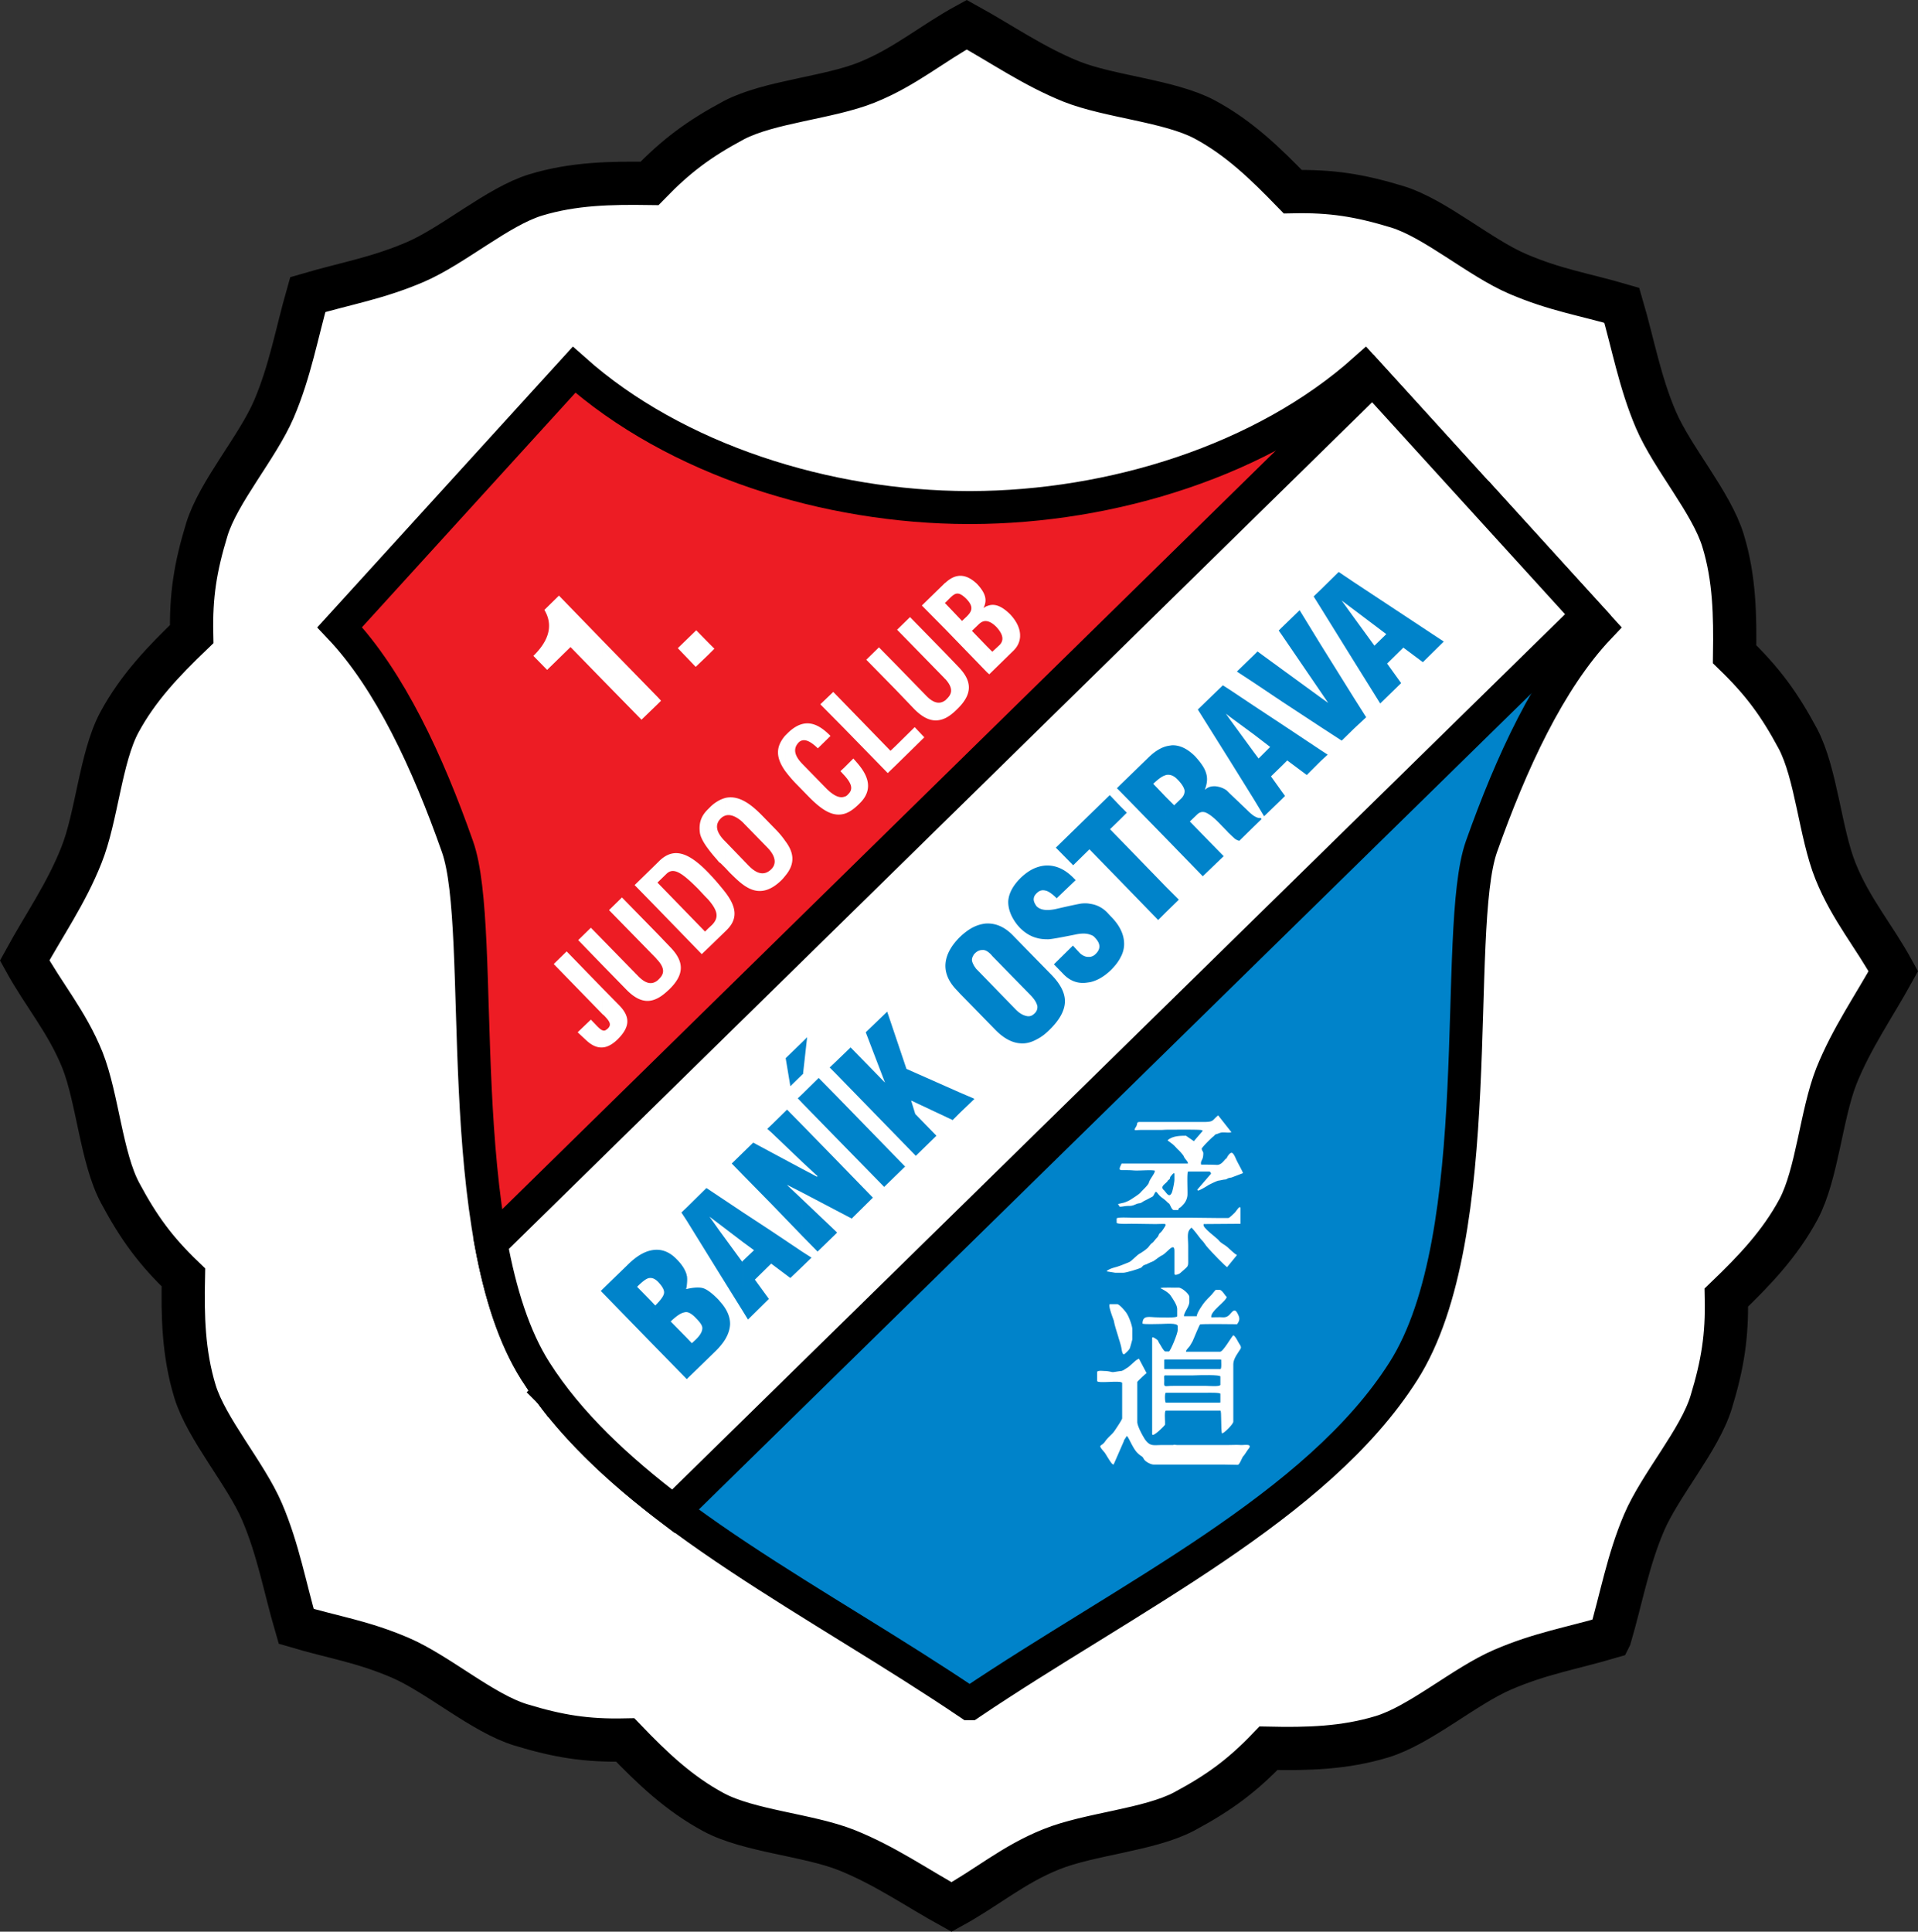
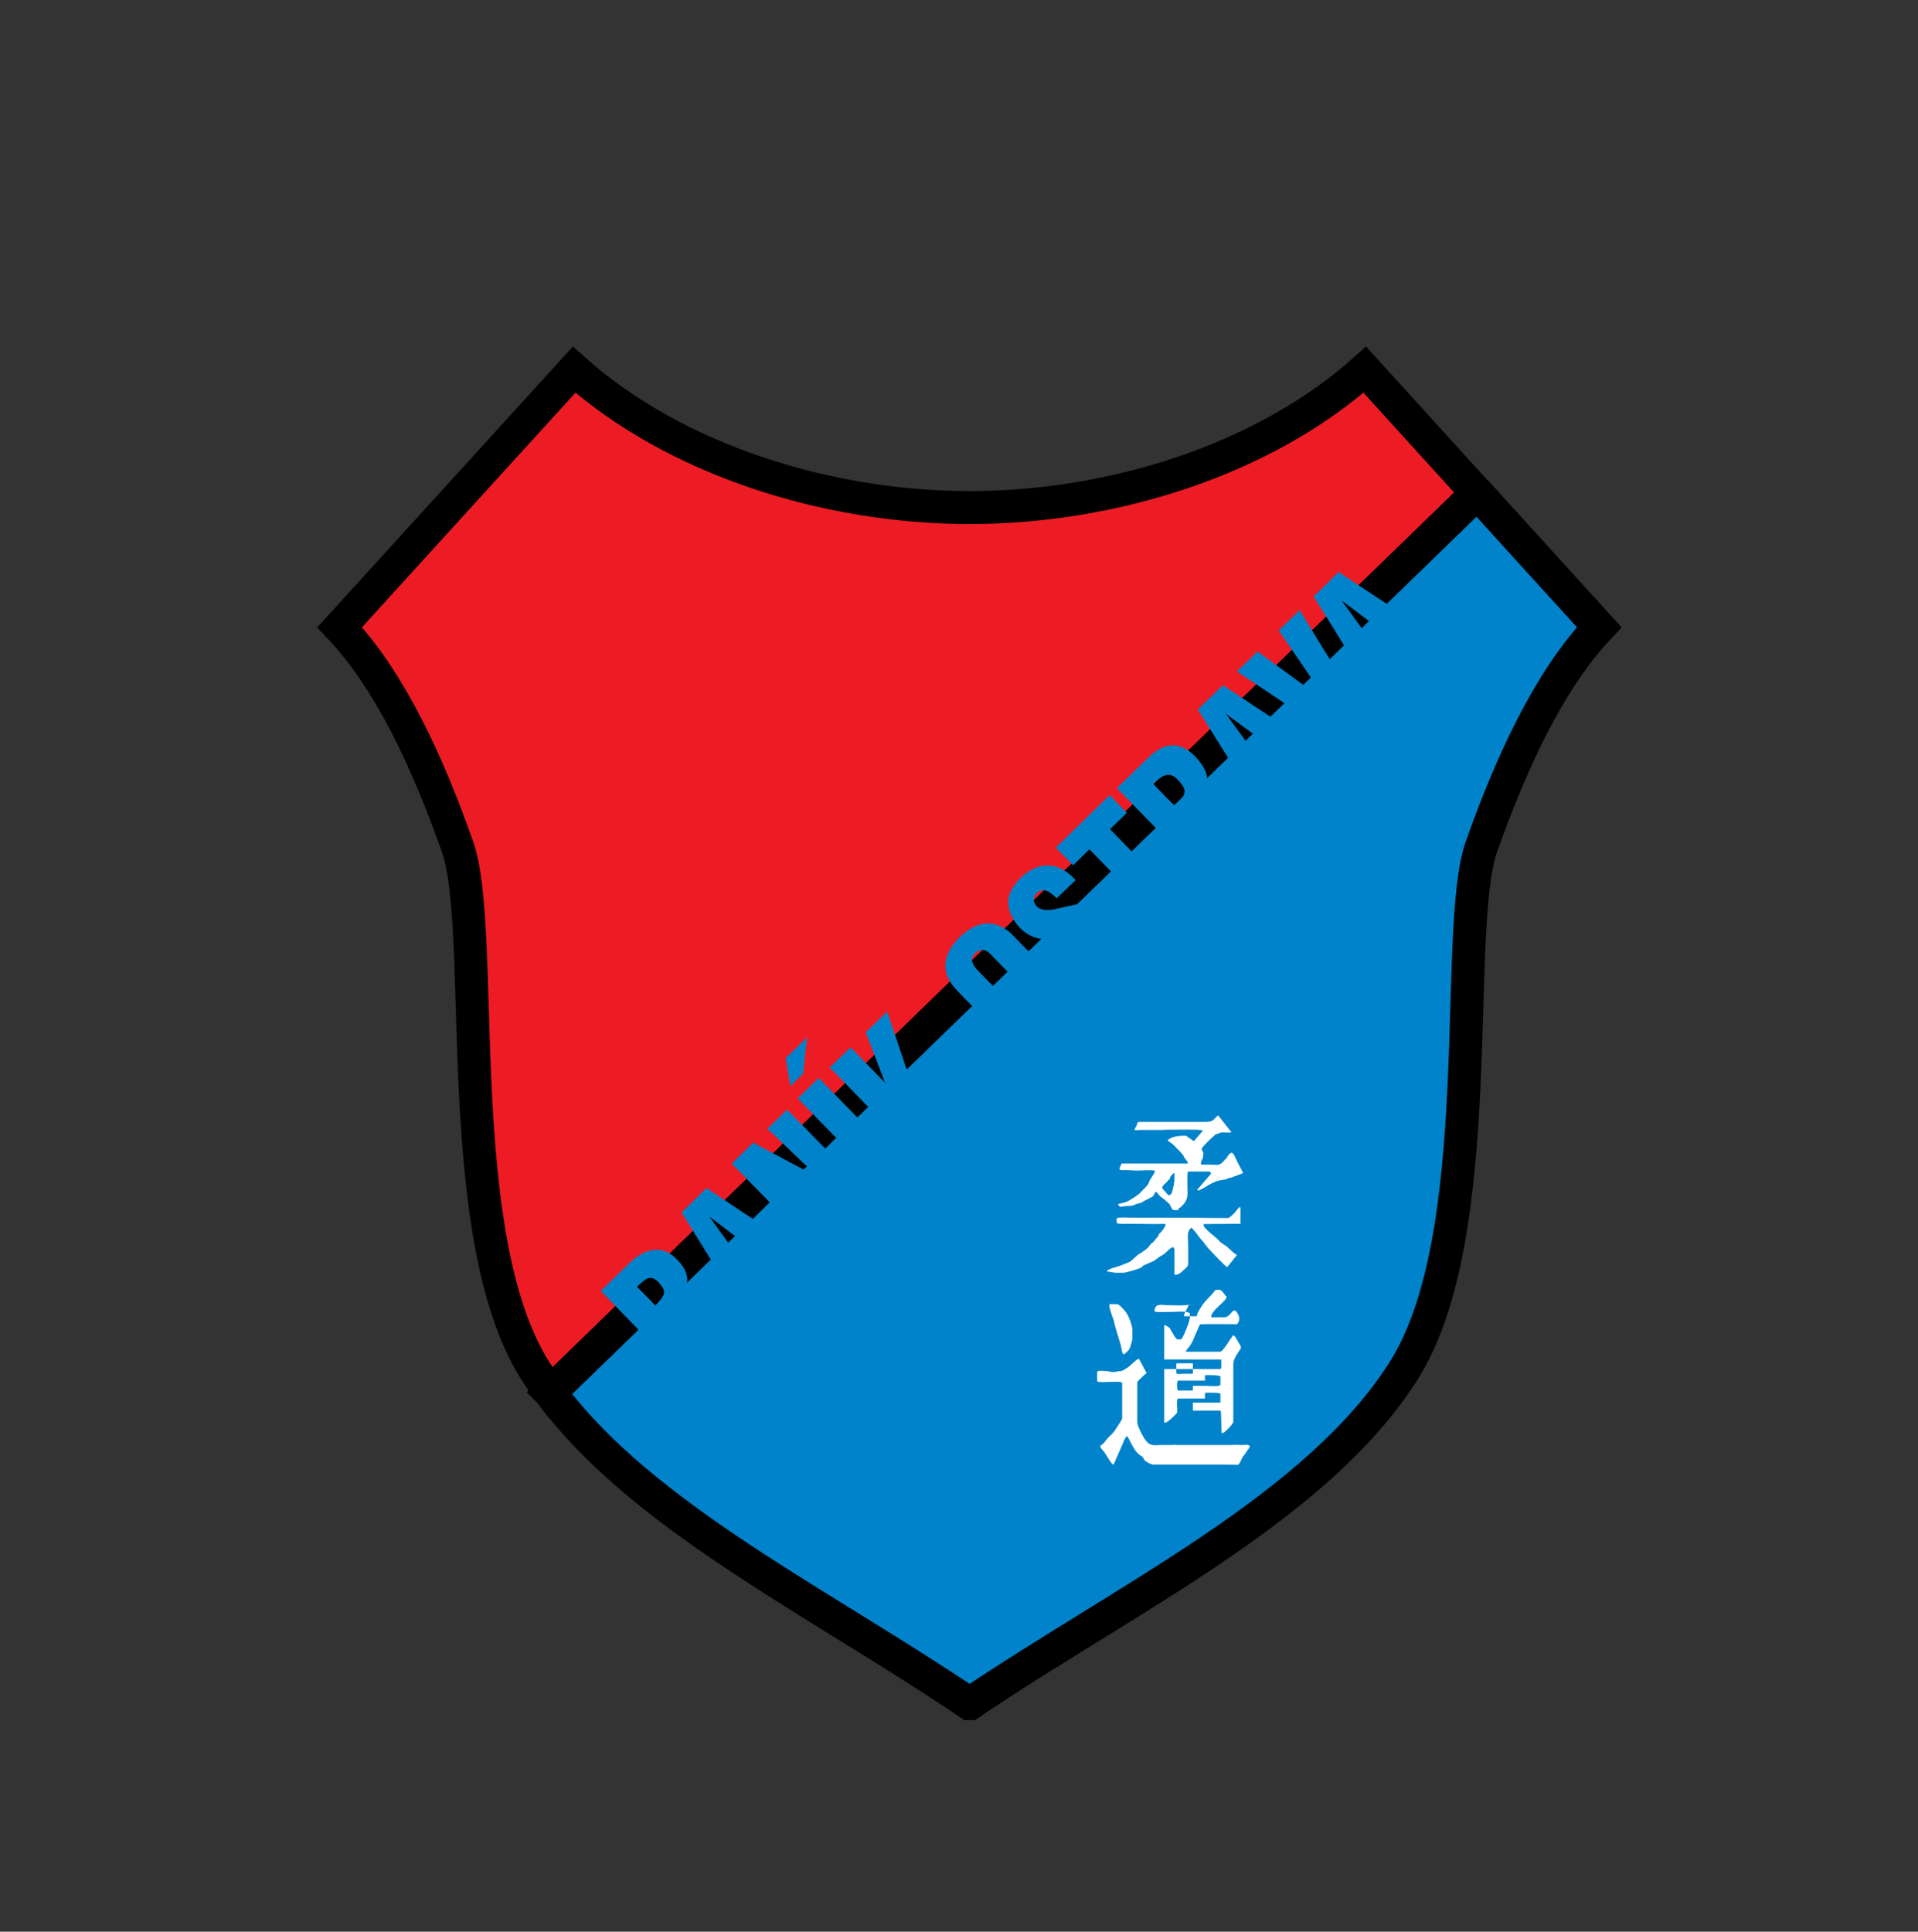
<svg xmlns="http://www.w3.org/2000/svg" width="501.93" height="505.458">
  <rect width="100%" height="100%" fill="#333333" stroke="none" />
-   <path fill="#fff" stroke="#000" stroke-width="11.313" stroke-miterlimit="10" d="M421.317 428.373c-10.008 2.952-18.144 4.248-28.008 8.496-9.936 4.248-21.672 14.544-31.608 17.568-9.936 3.024-19.656 3.24-29.736 3.024-6.984 7.272-12.96 11.664-22.104 16.56-9.144 4.824-24.696 5.832-34.704 9.864-10.08 4.032-16.92 10.08-26.136 15.12-9.144-5.04-17.424-10.872-27.504-14.904-10.008-3.96-25.56-4.968-34.704-9.864-9.144-4.896-16.2-11.664-23.184-18.936-10.152.216-17.424-.936-27.36-3.96s-21.672-13.32-31.536-17.568c-9.936-4.248-17.208-5.256-27.216-8.208-2.952-10.08-4.68-20.016-8.928-29.952-4.248-9.936-14.544-21.672-17.568-31.536-3.024-9.936-3.24-19.728-3.024-29.808-7.272-6.984-11.664-12.96-16.56-22.104-4.896-9.144-5.904-24.768-9.864-34.776-4.032-10.008-10.08-16.92-15.12-26.064 5.04-9.216 10.872-17.496 14.832-27.504 4.032-10.008 5.04-25.632 9.936-34.776 4.896-9.072 11.592-16.056 18.936-23.112-.216-10.08.936-17.424 3.96-27.36 3.024-9.864 13.32-21.6 17.568-31.536 4.248-9.936 5.976-19.872 8.856-29.952 10.08-2.952 18.144-4.248 28.08-8.496s21.672-14.544 31.536-17.568c9.936-3.024 19.728-3.168 29.808-3.024 7.056-7.272 12.96-11.664 22.104-16.56 9.216-4.824 24.768-5.832 34.776-9.864 10.008-4.032 16.92-10.08 26.136-15.12 9.144 5.04 17.424 10.872 27.432 14.904 10.008 3.96 25.632 5.04 34.776 9.864 9.144 4.896 16.056 11.664 23.112 18.937 10.08-.216 17.424.936 27.36 3.96 9.864 3.024 21.6 13.32 31.536 17.568 9.936 4.248 17.136 5.256 27.216 8.208 2.952 10.08 4.68 20.016 8.928 29.952 4.248 9.936 14.544 21.672 17.568 31.608 3.024 9.864 3.168 19.656 3.024 29.736 7.272 7.056 11.664 12.96 16.56 22.104 4.824 9.144 5.832 24.696 9.864 34.704 4.032 10.008 10.08 16.92 15.12 26.136-5.04 9.144-10.872 17.424-14.904 27.432-3.96 10.08-5.04 25.632-9.864 34.776-4.896 9.144-11.664 16.2-18.936 23.184.216 10.08-.936 17.424-3.96 27.36s-13.32 21.6-17.568 31.536c-4.248 9.936-5.976 19.943-8.928 29.951z" />
  <path fill="none" stroke="#000" stroke-width=".216" stroke-miterlimit="10" d="M386.541 129.07L143.973 364.364" />
  <path fill="#ed1c24" stroke="#000" stroke-width="8.632" stroke-miterlimit="10" d="M386.541 129.07L357.165 96.74c-26.496 23.688-66.168 36-103.104 36.072h-.288v0h-.36c-36.864-.072-76.608-12.384-103.176-36.072l-61.344 67.392c13.176 13.896 23.112 35.496 30.816 57.384 7.776 21.816-2.16 101.736 20.448 137.304 1.224 1.872 2.448 3.744 3.816 5.544z" />
  <path fill="#0083ca" stroke="#000" stroke-width="8.632" stroke-miterlimit="10" d="M253.773 445.797c41.472-27.936 90.864-51.408 113.472-86.976 22.68-35.568 12.744-115.488 20.448-137.304 7.776-21.888 17.64-43.488 30.816-57.384l-31.752-34.92-.216-.144-242.568 235.296.072.072c24.048 32.472 70.488 54.864 109.656 81.36z" />
-   <path fill="#fff" stroke="#000" stroke-width="8.632" stroke-miterlimit="10" d="M415.557 160.893l-56.304-61.848-230.76 226.296c2.376 12.816 5.976 24.552 11.664 33.48 8.712 13.68 21.456 25.56 36.072 36.648z" />
  <path fill="#0083ca" d="M354.285 190.701v-8.136l3.24 5.112zm0-17.712l6.912 11.088 5.472-5.328-3.672-5.112 4.248-4.176 5.112 3.816 5.472-5.4-23.544-15.552v7.2l8.496 6.408-3.096 3.024-5.4-7.416zm0-20.664v7.2l-3.168-2.376 3.168 4.392v11.448l-8.712-14.04v-4.608l4.752-4.68zm0 30.24l-8.712-13.968v12.384l2.016 2.952-2.016-1.44v7.704l5.544 3.6 3.168-3.096zm-8.712 16.632v-2.952l1.872 1.224zm0-44.856v4.608l-1.8-2.88zm0 14.256v12.384l-10.08-14.76v-2.088l4.608-4.464zm0 13.896l-10.08-7.344v8.424l10.08 6.624zm0 13.752v2.952l-3.6 3.6-5.112-3.816-1.368 1.368v-10.8zm-10.08 12.816v-1.872l.792 1.08zm0-44.928v2.088l-.864-1.224zm0 11.016v8.424l-7.416-4.968v-7.128l1.008-1.008zm0 14.4v10.8l-2.88 2.808 2.88 4.032v1.872l-4.68 4.536-2.736-4.536V196.75l1.296 1.728 3.024-3.024-4.32-3.312v-7.488zm-7.416 26.784l2.088-2.016-.288-.288c-.288.072-.72 0-1.296-.288-.144-.072-.36-.216-.504-.288zm0-44.856v7.128l-4.392-2.88zm0 13.176v7.488l-6.264-4.608v-7.056zm0 12.096l-6.264-8.568v10.8l6.264 10.08zm0 16.704v2.88l-3.744 3.672c-.432-.072-.792-.288-1.152-.504-.216-.216-.72-.648-1.368-1.296v-10.584l4.68 4.464c.576.576 1.08 1.008 1.584 1.368zm-6.264-32.976v7.056l-1.008-.792 1.008 1.44v10.8l-8.352-13.32 6.552-6.336zm0 27.144l-.792-.792c-.792-.576-1.728-.936-2.88-1.08-1.152-.072-2.088.216-2.736.864l-.072-.072c.576-1.512.72-2.952.288-4.248-.36-1.296-1.368-2.736-2.88-4.392-2.016-2.016-4.032-2.952-6.048-2.88-.504.072-1.08.144-1.584.288v7.488c1.08-.216 2.016.144 2.952 1.08 1.224 1.224 1.872 2.304 1.944 3.096 0 .72-.288 1.368-.864 1.944l-1.872 1.8-2.16-2.16v10.8l9.648 9.936 5.472-5.256-8.856-9.072 1.872-1.8c.72-.72 1.512-.864 2.376-.504.936.432 1.944 1.224 3.168 2.448l2.52 2.592c.144.216.36.36.504.504zm-16.704 31.104v-6.696l3.384 3.384zm0-43.416v7.488c-.072.072-.216.072-.36.144-.792.288-1.728 1.008-2.952 2.16l3.312 3.456v10.8l-11.88-12.168v-1.872l7.2-6.984c1.584-1.584 3.168-2.592 4.68-3.024zm0 36.72v6.696l-2.016 2.016-9.864-10.152v-10.8zm-11.88 18.504v-7.344c.72 1.44 1.008 2.808.936 4.248a7.31 7.31 0 01-.936 3.096zm0-36.216l1.656-1.656-1.656-1.656zm0-9v1.872l-.936-.936zm0 5.688v3.312l-2.736 2.664 2.736 2.808v10.8l-7.992-8.208v-9.288l5.184-5.04zm0 32.184v7.344c-.576 1.152-1.44 2.232-2.52 3.312-1.728 1.656-3.528 2.736-5.472 3.168v-6.624a2.504 2.504 0 001.44-.72c1.44-1.368 1.368-2.808-.216-4.392-.288-.36-.72-.576-1.224-.72v-8.064c1.728.216 3.24 1.008 4.464 2.232l.936 1.008c1.152 1.152 2.016 2.304 2.592 3.456zm-7.992-30.096v9.288l-.144-.144-4.248 4.176-4.536-4.608zm0 23.4v8.064c-.936-.36-2.304-.36-3.888 0-3.96.792-6.336 1.224-7.056 1.224-1.08 0-2.088-.072-3.024-.36v-8.28c1.008 1.008 2.664 1.224 5.04.72 4.32-1.008 6.552-1.44 6.768-1.44.72-.072 1.512-.072 2.16.072zm0 13.896v6.624c-.216 0-.432.072-.576.072-2.448.432-4.608-.36-6.336-2.16l-2.52-2.592 4.968-4.896 1.728 1.872c.72.72 1.512 1.08 2.232 1.08h.504zm-13.968 21.6c1.152-.576 2.232-1.368 3.384-2.52 2.664-2.592 4.032-5.112 4.032-7.488 0-2.232-1.224-4.536-3.528-6.912l-3.888-3.96v11.52c.072.144.072.288.144.36.144.504.072 1.008-.144 1.512zm0-38.232c0-.072.072-.072.072-.072.648-.648 1.368-.864 2.232-.648.792.144 1.8.864 2.952 2.016l4.968-4.752-.504-.504c-2.304-2.376-4.752-3.456-7.416-3.312a8.825 8.825 0 00-2.304.504zm0-6.768v6.768c-.432.432-.648.792-.72 1.224-.144.648.144 1.368.72 2.16v8.28c-1.656-.432-3.096-1.368-4.392-2.664l-.576-.648c-1.728-2.16-2.52-4.32-2.448-6.336.144-2.016 1.224-4.032 3.24-6.048 1.368-1.296 2.736-2.232 4.176-2.736zm0 24.12l-6.048-6.192c-2.304-2.448-4.824-3.456-7.416-3.24a9.61 9.61 0 00-3.096.936v7.416c.072-.216.288-.432.432-.576.576-.576 1.224-.864 1.944-.864.72-.072 1.44.36 2.232 1.152l.432.504 9.72 9.936c.936.936 1.512 1.728 1.8 2.448zm0 13.392v7.488c-1.44.792-2.88 1.152-4.32 1.008-2.16-.144-4.392-1.368-6.552-3.6l-5.688-5.832v-11.232c.144.36.432.72.72 1.152l.504.504 9.936 10.224c.792.792 1.656 1.368 2.52 1.584.936.288 1.656.072 2.304-.576.288-.216.432-.504.576-.72zm-16.56 23.328v-.432l.288.144zm0-45.216v7.416c-.216.36-.36.72-.36 1.152 0 .36.144.72.36 1.152v11.232l-3.528-3.6v-14.76c.072 0 .072-.072.072-.072 1.152-1.08 2.304-1.944 3.456-2.52zm0 44.784v.432l-3.528 3.384v-5.328zm-3.528-42.192v14.76l-.648-.72c-2.448-2.448-3.456-5.04-3.024-7.704.36-2.16 1.584-4.248 3.672-6.336zm0 40.68v5.328l-1.872 1.872-10.872-5.112 1.08 3.528 5.544 5.688-5.4 5.256-21.024-21.6v-2.952l3.96-3.816 9 9.216-5.04-13.176 5.616-5.4 5.04 14.976zm-32.544 37.08v-.864l.432.432zm0-6.336v-13.32l9.792 10.08-5.544 5.472zm0-19.08l12.744 13.032 5.472-5.328-18.216-18.72zm0-19.656v2.952l-1.512-1.512zm0 8.64v11.016l-8.64-8.856v-2.448l4.248-4.176zm0 16.776l-8.64-8.856v9.648l3.96 3.672-.144.144-3.816-2.016v6.192l8.64 4.536zm0 18.792v.864l-4.68 4.536-3.96-4.032v-9.576zm-8.64 9.288v-3.816l2.376 1.512zm0-50.256v-8.496l1.224-1.224-1.08 9.648zm0-8.496v8.496l-3.168 3.096-1.224-7.344zm0 13.608v2.448l-1.224-1.296zm0 8.208v9.648l-8.064-7.704v-2.088l4.032-3.96zm0 11.448l-8.064-4.32v13.536l8.064 8.352v-9.576l-3.96-3.744v-.072l3.96 2.016zm0 21.672v3.816l-3.168 3.024-4.896-3.672v-8.568zm-8.064-33.264v2.088l-1.152-1.008zm0 7.272v13.536l-7.56-7.704v-5.76l2.736-2.664zm0 20.592v8.568l-.144-.072-4.248 4.176 3.672 5.04-5.472 5.4-1.368-2.232V329.95l2.952-2.808-2.952-2.16v-7.776zm-13.608 18.288c1.872 2.016 2.736 4.032 2.736 5.976-.072 1.944-.936 3.96-2.736 5.976zm6.048-38.808v5.76l-2.88-2.952zm0 15.552v7.776l-6.048-4.608v-7.2zm0 12.744l-.144.216-5.904-8.064v11.232l6.048 9.72zm-14.688 30.96v-10.872l1.368 1.44.936-.864c1.296-1.224 1.872-2.304 1.8-3.24-.072-.648-.648-1.44-1.656-2.448-.864-.936-1.728-1.512-2.448-1.584v-6.048c1.872-.432 3.312-.504 4.32-.216 1.08.36 2.304 1.296 3.816 2.808.144.144.36.36.504.576v11.952c-.288.36-.648.72-1.008 1.08zm0-27.36v3.24c.144-1.224.216-2.16.072-2.952-.072-.072-.072-.216-.072-.288zm8.64-20.376v7.2l-2.664-2.016 2.664 3.744v11.232l-8.64-13.968v-3.384l5.184-5.112zm-8.64 47.664l-9.432-9.648v-10.872l1.224 1.296c1.44-1.44 2.232-2.52 2.304-3.312.072-.72-.432-1.656-1.44-2.736-.72-.792-1.44-1.152-2.088-1.152v-7.2c.144 0 .216-.072.36-.072 2.376-.432 4.536.36 6.48 2.376 1.368 1.368 2.232 2.736 2.592 4.032v3.24c-.072.144-.072.36-.144.504h.144v6.048c-.216 0-.432 0-.576.072-.936.144-2.088.936-3.6 2.376l4.176 4.248zm0-44.856v3.384l-1.368-2.088zm-9.432 35.208l-13.032-13.392 7.344-7.128c1.944-1.872 3.816-3.024 5.688-3.456v7.2c-.288 0-.504 0-.792.144-.576.216-1.512.936-2.736 2.16l3.528 3.6z" />
-   <path fill="#fff" d="M266.95 166.077v.504c-.073 1.296-.577 2.592-1.873 3.816l-6.192 6.048-.576-.504v-6.768l1.368 1.368 1.872-1.728c1.512-1.512.576-3.24-.792-4.752-.864-.864-1.656-1.368-2.448-1.512v-3.96c1.872-.792 3.744-.072 5.976 2.088 1.512 1.584 2.592 3.456 2.664 5.4zm-8.64-7.488v3.96c-.793-.144-1.513.144-2.233.864l-1.728 1.656 3.96 4.104v6.768l-10.872-11.232v-6.768l4.32 4.536 1.224-1.152c1.44-1.44 1.872-2.592-.144-4.68-2.088-2.016-2.88-1.512-4.392 0l-1.008 1.008v-5.184c3.096-2.88 5.832-1.944 8.208.288 2.52 2.664 2.664 4.464 1.728 6.336.36-.216.648-.432.936-.504zm-10.873 29.304c1.008-.504 2.016-1.296 3.024-2.304 4.104-3.96 4.032-7.344.288-11.16l-3.312-3.456v6.768c2.232 2.52 1.512 3.96.432 5.04l-.432.432zm0-35.424v5.184l-.216.144.216.144v6.768l-6.192-6.264 5.832-5.688c.144-.144.216-.216.36-.288zm0 18.504l-9.288-9.504-3.384 3.312 12.312 12.6c.144.144.216.288.36.36zm0 12.24v4.68c-2.592 1.224-5.112.72-8.136-2.304l-4.968-5.184v-6.624l8.064 8.28c2.304 2.376 3.888 2.016 5.04 1.152zm-13.104 17.136v-5.112l5.04-4.968 2.52 2.664zm0-26.568v6.624l-7.632-7.776 3.312-3.24zm0 21.456v5.112l-2.016 1.944-11.376-11.664v-6.624l12.096 12.456zm-13.392 17.712c1.296-.36 2.592-1.296 3.96-2.664 5.184-4.968.072-9.864-1.584-11.808l-2.376 2.376v2.016c1.872 2.088 2.448 3.6 1.008 4.968-.288.36-.648.576-1.008.648zm0-28.944v6.624l-6.264-6.336 3.384-3.24zm0 16.848v2.016c-.36-.36-.648-.72-1.008-1.08zm0 7.632c-1.296.432-2.88-.288-4.968-2.448l-6.048-6.192c-1.44-1.512-2.88-3.672-.792-5.688 1.152-.936 2.664-.504 4.896 1.656l3.312-3.24c-3.384-3.456-6.912-4.896-11.16-.792l-.72.72v9.216a33.938 33.938 0 003.24 3.744l2.952 3.024c3.672 3.744 6.408 5.256 9.288 4.464zm-15.48 20.736v-9.216c2.088 2.736 2.952 5.76 0 9.216zm0-36.72v9.216c-2.52-3.6-2.448-6.336 0-9.216zm0 27.504v9.216c-.288.36-.576.72-.936 1.08-5.904 5.76-10.008 1.512-13.32-1.728l-.36-.36-.936-1.008v-6.912l5.976 6.192c2.232 2.304 4.176 2.664 5.904 1.008 1.224-1.152 1.584-3.096-1.008-5.76l-6.048-6.192c-.576-.648-2.808-2.736-4.824-2.16v-4.608c3.96-.864 7.488 2.52 9.936 5.04l2.88 2.952c1.008 1.008 1.944 2.088 2.736 3.24zm-15.552 23.616l.288-.288c3.312-3.24 2.088-6.552-.288-9.72zm0-34.848v4.608c-.432.144-.864.36-1.224.72-1.728 1.656-1.224 3.672.864 5.832l.36.36v6.912l-1.296-1.296s-.144-.144-.432-.288c-.144-.216-.36-.432-.576-.72v-15.12a8.03 8.03 0 012.304-1.008zm0 24.84v10.008l-2.304 2.232v-15.048c.792.936 1.584 1.872 2.304 2.808zm-2.304-23.832v15.12a37.38 37.38 0 01-2.304-2.808v-10.368l.576-.576a9.573 9.573 0 011.728-1.368zm0 21.024v15.048l-2.304 2.232v-5.112l1.008-.936c2.088-2.088 1.296-4.032-1.008-6.696v-7.056c.36.36.792.864 1.224 1.296.36.432.72.792 1.08 1.224zm-2.304-59.4v-3.312l1.656 1.656zm-13.176 12.816l.864-.864-.864-.936zm13.176-16.128v3.312l-3.24 3.096-4.68-4.896 4.824-4.68zm0 43.632v10.368c-1.08-1.44-2.016-3.024-2.16-4.32-.36-3.096.864-4.752 2.16-6.048zm0 16.56l-.144-.144c-5.544-5.688-9.216-6.12-12.6-2.88l-.432.432v5.184l2.304-2.232c1.872-1.8 4.104-.216 8.28 3.96.936 1.008 1.8 1.944 2.592 2.736zm0 14.688v5.112l-1.656 1.584-11.52-11.88v-6.768l12.384 12.744zm-13.176 18.216c1.008-.504 1.944-1.296 2.952-2.232 4.104-3.96 4.032-7.344.288-11.16l-3.24-3.384v6.84c2.16 2.448 1.44 3.816.36 4.896l-.36.36zm-14.4-83.232l10.152 10.368 4.248-4.104v-1.8l-14.4-14.76zm14.4 47.736v5.184l-.072.072.072.072v6.768l-6.048-6.192zm0 18.72l-9.36-9.576-3.384 3.312 12.312 12.6c.144.216.288.36.432.504zm0 12.096v4.68c-2.592 1.368-5.184.864-8.208-2.232l-6.192-6.336v-6.696l9.288 9.504c2.376 2.448 3.96 2.016 5.112 1.08zm-14.4 17.568c1.152-.072 2.448-.72 3.816-2.016 3.384-3.312 3.456-5.976.504-9l-4.32-4.392v6.768l.36.288c1.296 1.368 2.088 2.304 1.008 3.384-.504.432-.864.72-1.368.504zm-8.424-104.76l8.424 8.64v-10.296l-11.448-11.808-3.816 3.744c1.512 2.52 2.592 6.696-2.88 12.024l3.6 3.672zm8.424 76.608v6.696l-6.408-6.624 3.312-3.24zm0 12.744l-9.432-9.72-3.384 3.312 12.816 13.176zm0 10.944v4.464c-1.728.144-3.168-.792-4.392-1.944l-2.16-2.016 3.456-3.312 1.656 1.728c.648.648 1.08 1.008 1.44 1.08z" />
  <g fill="#fff">
    <path d="M296.325 350.47v-2.593c0-1.008-.936-3.384-1.368-4.032-.288-.576-2.016-2.592-2.592-2.592h-1.872c-.72 0 .936 4.104 1.008 4.392.216 1.368.936 3.312 1.296 4.68.216.648.504 1.584.648 2.304.144.792.288 2.088.864 1.656.432-.36 1.152-1.008 1.368-1.512.072-.144.648-2.232.648-2.304zM293.661 361.917v9.216c0 .36-1.728 2.88-2.016 3.312-.576.864-1.656 1.584-2.448 2.736-1.008 1.512-2.16.576-.144 2.88.432.576 1.728 2.952 2.16 3.096l.216.072 2.736-6.264h-.072l.792-1.224.072.072c.504.432 1.584 3.384 2.808 4.464.288.288.648.576 1.008.792.504.36.432.648.792 1.008.432.504 1.584 1.152 2.376 1.152h18.072l3.888.072c.504 0 1.08-1.8 1.44-2.232.432-.432 1.008-1.512 1.512-2.088.864-1.296-1.296-.792-2.232-.864-1.008-.072-2.232 0-3.312 0h-13.32l-.72-.072-.288.072h-2.592c-2.592 0-3.312.432-4.68-1.368-.504-.72-2.088-3.528-2.088-4.68v-10.44c0-.144 2.016-2.016 2.232-2.16l.216-.144-2.016-3.816-.216.144c-.504.072-2.16 1.872-2.808 2.232-.504.288-1.008.72-1.584.864-.288 0-2.016.288-2.088.288h-.288c-.072 0-1.08-.288-1.944-.288-.432 0-2.016-.216-2.016.288v2.304c0 .792 6.552-.288 6.552.576zM307.341 308.71c0 .647-.504 3.095-.72 3.455-.288.576-.576.648-.864.504v2.16c.072 0 .144.072.216.144.288.288.648 1.656 1.224 1.656h1.008c.288 0 .072-.144.288-.432.144-.144.36-.216.504-.36.216-.144.504-.504.72-.72a4.037 4.037 0 001.008-2.16c.144-.792-.216-6.408.216-6.408h5.544c.216 0 .36.36.432.576l-3.6 4.176.144.216c.216.144 2.16-1.008 2.592-1.296.288-.216 2.52-1.296 2.88-1.296.648-.072.864-.216 1.728-.288.576-.072.36-.36 1.584-.504.216-.072 3.024-1.152 3.024-1.152.072-.216-1.584-3.096-1.8-3.672-.216-.504-.648-1.512-1.08-1.656-.504-.144-1.296 1.08-1.368 1.44-.432 0-1.152 1.728-2.52 1.728-1.44-.072-2.808-.072-4.176-.072-.216-.936.36-1.152.504-2.088.216-1.656-.144-1.008-.36-2.088.216-.504 2.52-2.808 3.024-3.168.504-.36.216-.432.864-.648.36-.072.72-.288 1.08-.36.72-.216 2.232.144 2.808-.144l-3.456-4.392c-1.656 1.296-1.008 1.728-3.888 1.728h-9.144v2.016c3.024 0 8.568-.072 8.784.144l.216.144-2.232 2.592-.072.144-2.088-1.44c-2.016 0-3.384.144-4.608 1.008v.36c.36.288 1.08.792 1.296 1.008.576.504.936 1.008 1.44 1.44.288.288 1.152 1.224 1.296 1.584.216.648 1.08 1.296 1.08 1.8v.072h-5.112v4.32a.994.994 0 00.288-.216c.216-.288.072-.36.288-.72.072 0 1.008-1.44 1.008-.576zm-1.584 3.96c-.432-.217-.864-1.009-1.224-1.297-1.008-.936.432-1.512 1.008-2.304a.994.994 0 01.216-.288v-4.32h-12.24c-.36.864-1.008 1.8.144 1.728 1.008 0 2.016 0 2.88.072 1.512.144 4.536-.216 5.688.072 0 .792-1.296 2.088-1.584 3.168-.144.576-1.728 2.016-2.16 2.52-.216.36-2.016 1.512-2.592 1.872-.432.288-.936.504-1.512.72-.072.072-1.8.432-1.8.432l.432.72c.792 0 1.296-.216 2.448-.216 1.008 0 1.368-.288 2.16-.576.432-.144.72-.072 1.08-.288.288-.144.648-.432.864-.504.864-.432 1.224-.648 1.944-1.008.648-.288.72-1.944 1.368-1.008.576.72.864 1.008 1.512 1.44.72.576.864.72 1.368 1.224zm0-19.08v2.015c-.864 0-1.584.072-1.872.072h-5.4c-1.44 0-1.944.36-1.224-.792.648-1.008-.144-1.368 1.512-1.296h6.984zm0 4.607v.36c-.144-.072-.216-.144-.216-.216.072 0 .144-.072.216-.144z" />
-     <path d="M319.581 355.797c0 .504.144 2.448-.216 2.448h-7.2v1.656c1.872-.072 7.2-.216 7.2.288v2.16c0 .576-3.168.288-3.816.288h-3.384v1.8h3.744c.504 0 3.456-.072 3.456.288v2.088c0 .144 0 .216-.144.216h-7.056v2.088h7.2c.36 0 .072 5.112.432 5.976.648-.144 2.952-2.448 2.952-3.096v-2.952-12.096c0-1.44 1.296-3.024 1.872-3.96.432-.648-.36-1.296-.648-1.944-.216-.432-.792-1.512-1.224-1.656-.504.432-2.664 4.32-3.456 4.32h-7.128v2.016h7.128c.072 0 .216.072.288.072zm-7.416-4.968v-6.408h1.008c0-.864 1.656-3.24 2.16-3.816.288-.36 1.224-1.296 1.44-1.512.36-.288 1.224-1.584 1.44-1.584h.936c.72 0 1.584 1.8 1.872 1.8 0 1.152-4.392 3.816-4.032 5.4 1.008 0 2.088-.072 3.168 0 1.08 0 1.512-.576 2.088-1.224.792-.936 1.224-.648 1.728.432.648 1.224.288 1.8-.216 2.592-1.224 0-9.432-.144-9.72.072-.144.072-1.512 3.384-1.728 3.888-.072.072-.072.216-.144.36zm0 7.416h-7.2c-.144 0-.144 0-.288-.072v-2.376c.144 0 .144-.072.288-.072h7.2v-2.016h-1.656c-.576 0 .72-1.296.864-1.512.36-.576.504-.864.792-1.368v-6.408h-2.304c-.216-.72 1.368-2.52 1.368-3.672v-1.44c0-.648-1.872-2.376-2.808-2.376-.792.072-4.392-.144-4.752.144 0 0 2.16 1.008 2.736 2.016.432.648 1.656 2.376 1.656 3.384v1.944c0 .504-4.464.288-5.184.288-2.088 0-3.888-.72-3.888 1.656.792.216 3.744.072 4.824.072.936 0 4.392-.36 4.392.576v1.008c0 .936-1.944 5.616-2.304 5.616h-.936c-.432 0-1.296-1.8-1.584-2.16-.504-.72 0-.504-.792-1.08-.144-.072-1.08-.792-1.08-.288v25.128c0 1.152 3.384-2.304 3.384-2.448v-.792c0-.288-.216-2.88.216-2.88h7.056v-2.088h-7.056c-.288 0-.36-2.592 0-2.592h7.056v-1.8h-4.752c-.72 0-1.368 0-2.016.072-.936.072-.72-.36-.72-1.44 0-1.368-.288-1.44.864-1.368H312.165zM292.221 319.941c0 .504 4.104.216 4.968.288 1.584 0 3.384.072 5.184.072 3.024 0 3.312-.504 1.728 1.8-.216.288-.504.504-.72.72-.216.36-.144.504-.504.936-.432.36-1.008 1.296-1.296 1.44-.792.576-.792 1.008-1.44 1.512-.36.36-1.152.864-1.584 1.152-1.224.576-2.232 2.088-3.168 2.448-1.224.504-2.592 1.08-4.032 1.44-.36.072-1.8.648-1.728.936l2.232.36h2.088c.792 0 4.032-1.008 4.608-1.296.432-.216.36-.504.864-.72.504-.144.648-.216 1.08-.432.792-.432 1.152-.36 1.944-1.008.72-.504 1.008-.792 1.872-1.224.504-.288 1.152-1.008 1.584-1.368.792-.72 1.512-1.152 1.44.576v5.76c0 .576 1.296 0 1.44-.144.216-.144.864-.792 1.152-1.008 1.152-1.008 1.008-.936 1.008-3.168v-2.952c0-2.376-.504-3.744.864-4.824.36.288 1.944 2.304 2.232 2.736.36.504.72.72 1.152 1.368.432.648.576.792 1.08 1.368.576.648 4.536 4.896 4.968 4.896l-.072-.072 2.52-3.096-.144-.144c-.432-.144-1.872-1.584-2.304-1.944-.72-.648-1.728-1.008-2.304-1.8-.504-.648-4.32-3.312-3.96-4.104v-.144l9.648-.072v-3.96c0-1.224-1.152.72-1.44 1.008-.216.216-1.44 1.44-1.728 1.44h-3.096l-6.552-.072h-15.264c-.792 0-4.32-.216-4.32.216z" />
+     <path d="M319.581 355.797c0 .504.144 2.448-.216 2.448h-7.2v1.656c1.872-.072 7.2-.216 7.2.288v2.16c0 .576-3.168.288-3.816.288h-3.384v1.8h3.744c.504 0 3.456-.072 3.456.288v2.088c0 .144 0 .216-.144.216h-7.056v2.088h7.2c.36 0 .072 5.112.432 5.976.648-.144 2.952-2.448 2.952-3.096v-2.952-12.096c0-1.44 1.296-3.024 1.872-3.96.432-.648-.36-1.296-.648-1.944-.216-.432-.792-1.512-1.224-1.656-.504.432-2.664 4.32-3.456 4.32h-7.128v2.016h7.128c.072 0 .216.072.288.072zm-7.416-4.968v-6.408h1.008c0-.864 1.656-3.24 2.16-3.816.288-.36 1.224-1.296 1.44-1.512.36-.288 1.224-1.584 1.44-1.584h.936c.72 0 1.584 1.8 1.872 1.8 0 1.152-4.392 3.816-4.032 5.4 1.008 0 2.088-.072 3.168 0 1.08 0 1.512-.576 2.088-1.224.792-.936 1.224-.648 1.728.432.648 1.224.288 1.8-.216 2.592-1.224 0-9.432-.144-9.72.072-.144.072-1.512 3.384-1.728 3.888-.072.072-.072.216-.144.36zm0 7.416h-7.2c-.144 0-.144 0-.288-.072v-2.376c.144 0 .144-.072.288-.072h7.2v-2.016h-1.656c-.576 0 .72-1.296.864-1.512.36-.576.504-.864.792-1.368v-6.408h-2.304c-.216-.72 1.368-2.52 1.368-3.672v-1.44v1.944c0 .504-4.464.288-5.184.288-2.088 0-3.888-.72-3.888 1.656.792.216 3.744.072 4.824.072.936 0 4.392-.36 4.392.576v1.008c0 .936-1.944 5.616-2.304 5.616h-.936c-.432 0-1.296-1.8-1.584-2.16-.504-.72 0-.504-.792-1.08-.144-.072-1.08-.792-1.08-.288v25.128c0 1.152 3.384-2.304 3.384-2.448v-.792c0-.288-.216-2.88.216-2.88h7.056v-2.088h-7.056c-.288 0-.36-2.592 0-2.592h7.056v-1.8h-4.752c-.72 0-1.368 0-2.016.072-.936.072-.72-.36-.72-1.44 0-1.368-.288-1.44.864-1.368H312.165zM292.221 319.941c0 .504 4.104.216 4.968.288 1.584 0 3.384.072 5.184.072 3.024 0 3.312-.504 1.728 1.8-.216.288-.504.504-.72.72-.216.36-.144.504-.504.936-.432.36-1.008 1.296-1.296 1.44-.792.576-.792 1.008-1.44 1.512-.36.36-1.152.864-1.584 1.152-1.224.576-2.232 2.088-3.168 2.448-1.224.504-2.592 1.08-4.032 1.44-.36.072-1.8.648-1.728.936l2.232.36h2.088c.792 0 4.032-1.008 4.608-1.296.432-.216.36-.504.864-.72.504-.144.648-.216 1.08-.432.792-.432 1.152-.36 1.944-1.008.72-.504 1.008-.792 1.872-1.224.504-.288 1.152-1.008 1.584-1.368.792-.72 1.512-1.152 1.44.576v5.76c0 .576 1.296 0 1.44-.144.216-.144.864-.792 1.152-1.008 1.152-1.008 1.008-.936 1.008-3.168v-2.952c0-2.376-.504-3.744.864-4.824.36.288 1.944 2.304 2.232 2.736.36.504.72.72 1.152 1.368.432.648.576.792 1.08 1.368.576.648 4.536 4.896 4.968 4.896l-.072-.072 2.52-3.096-.144-.144c-.432-.144-1.872-1.584-2.304-1.944-.72-.648-1.728-1.008-2.304-1.8-.504-.648-4.32-3.312-3.96-4.104v-.144l9.648-.072v-3.96c0-1.224-1.152.72-1.44 1.008-.216.216-1.44 1.44-1.728 1.44h-3.096l-6.552-.072h-15.264c-.792 0-4.32-.216-4.32.216z" />
  </g>
</svg>